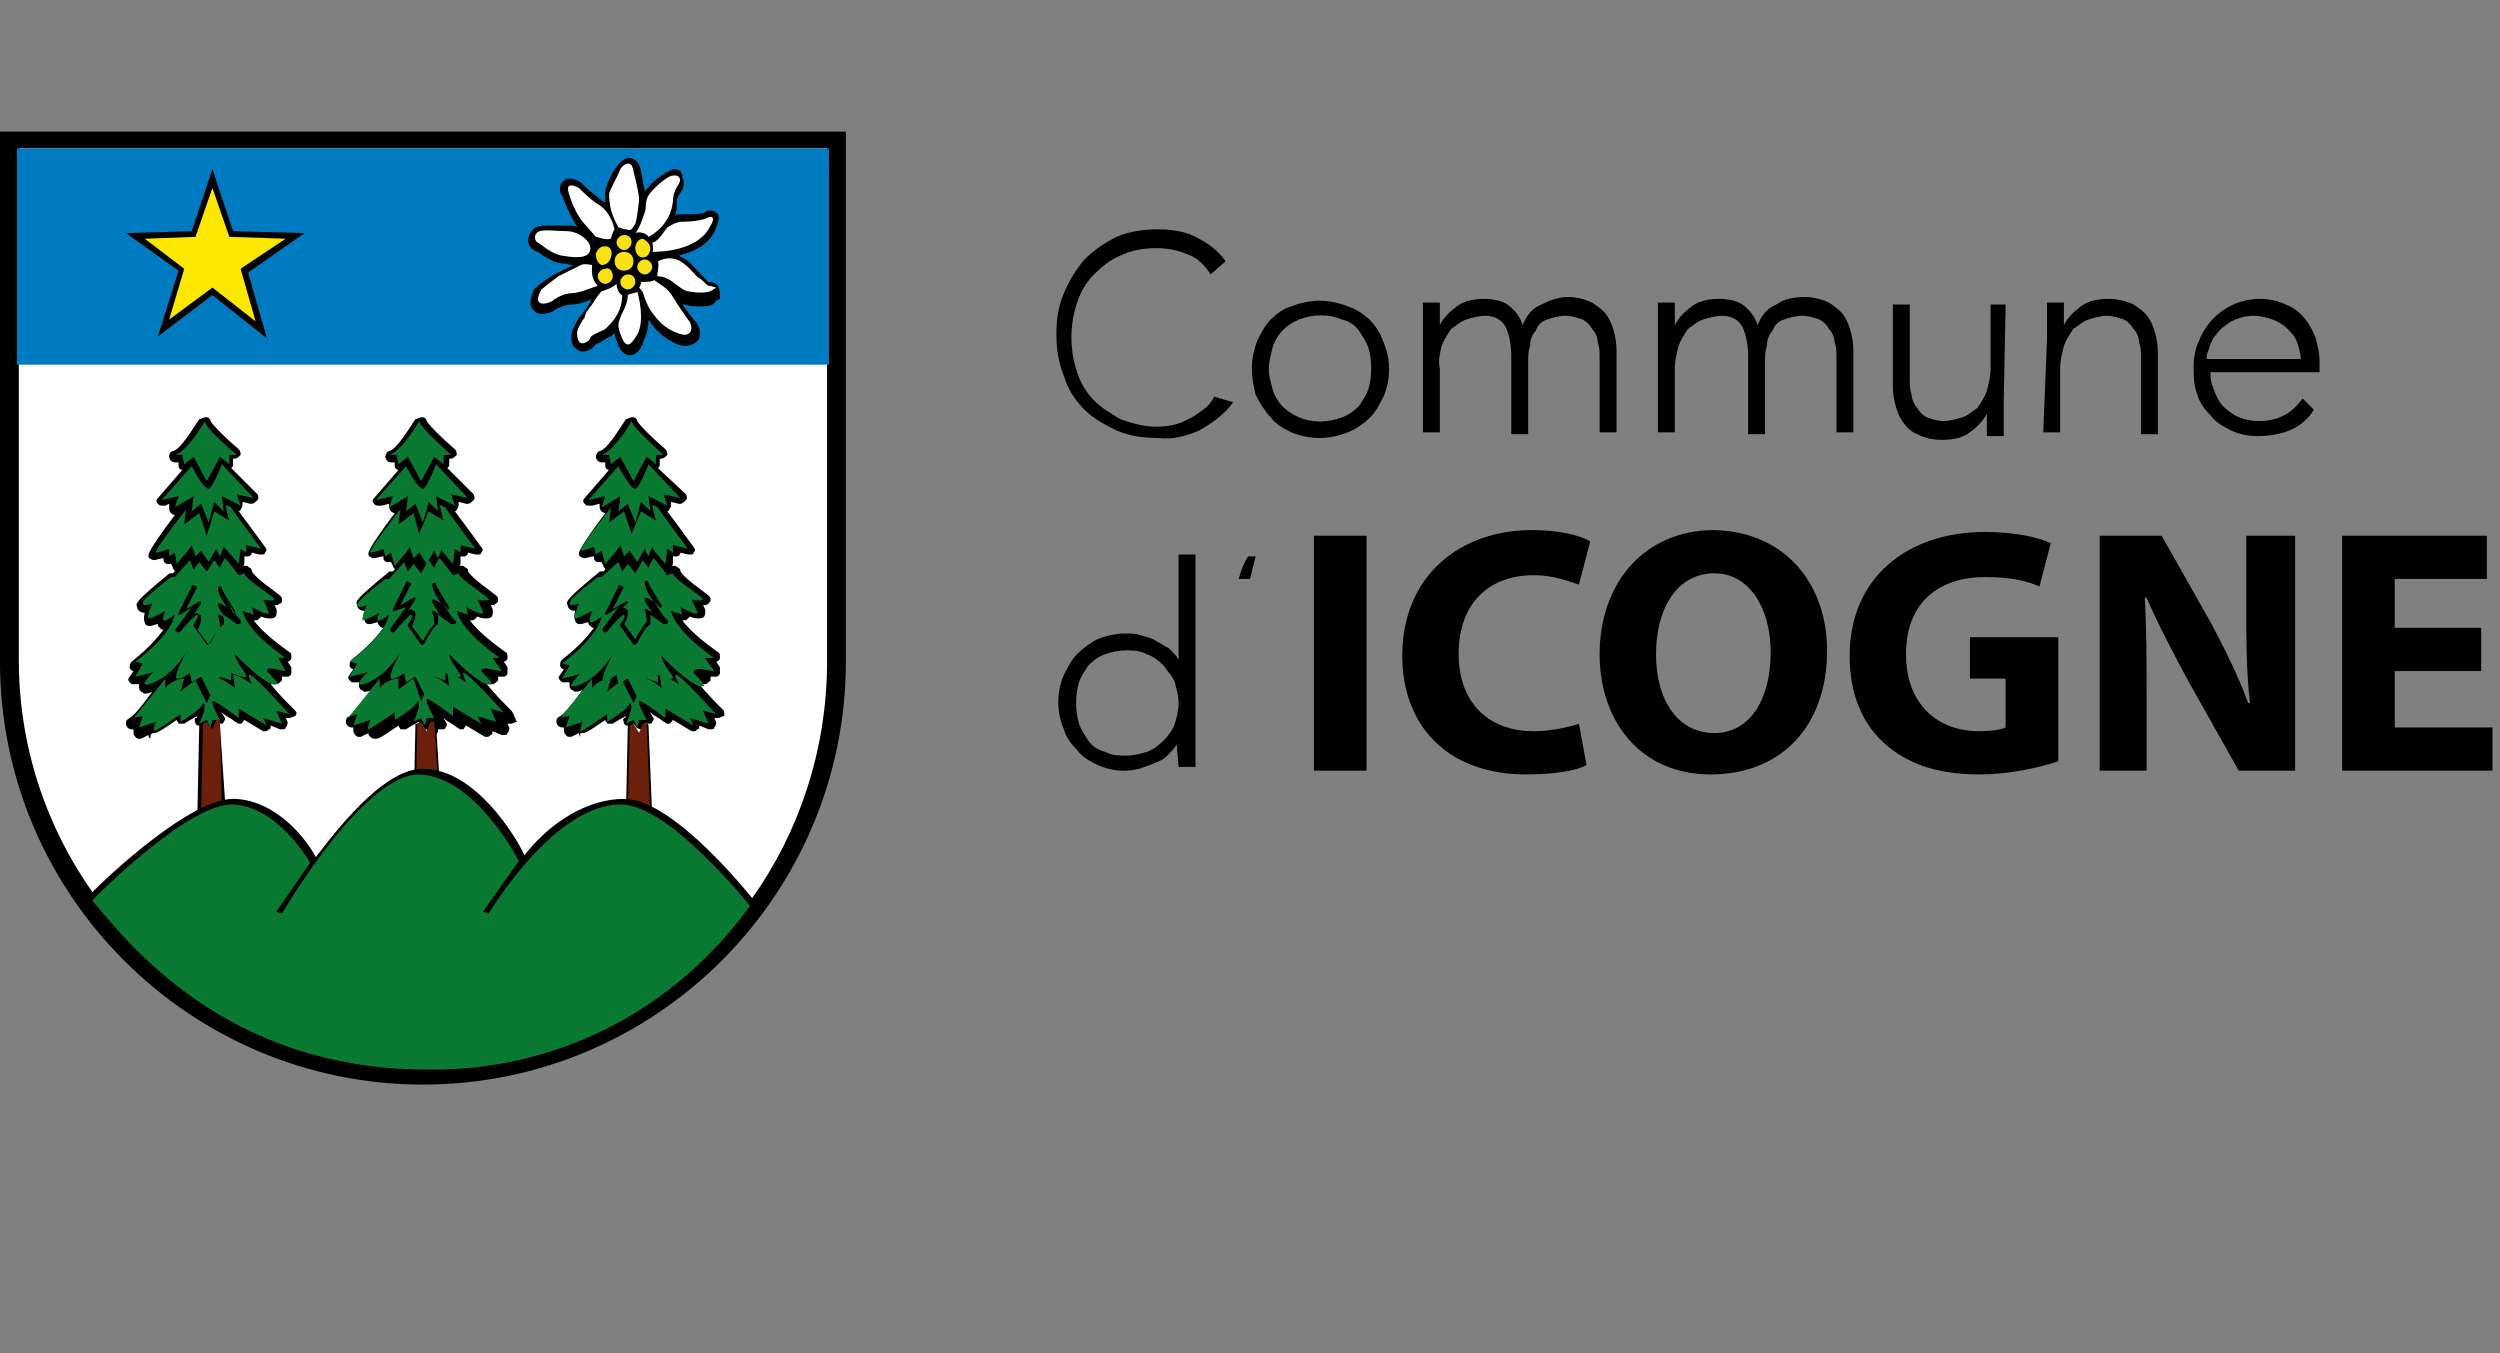
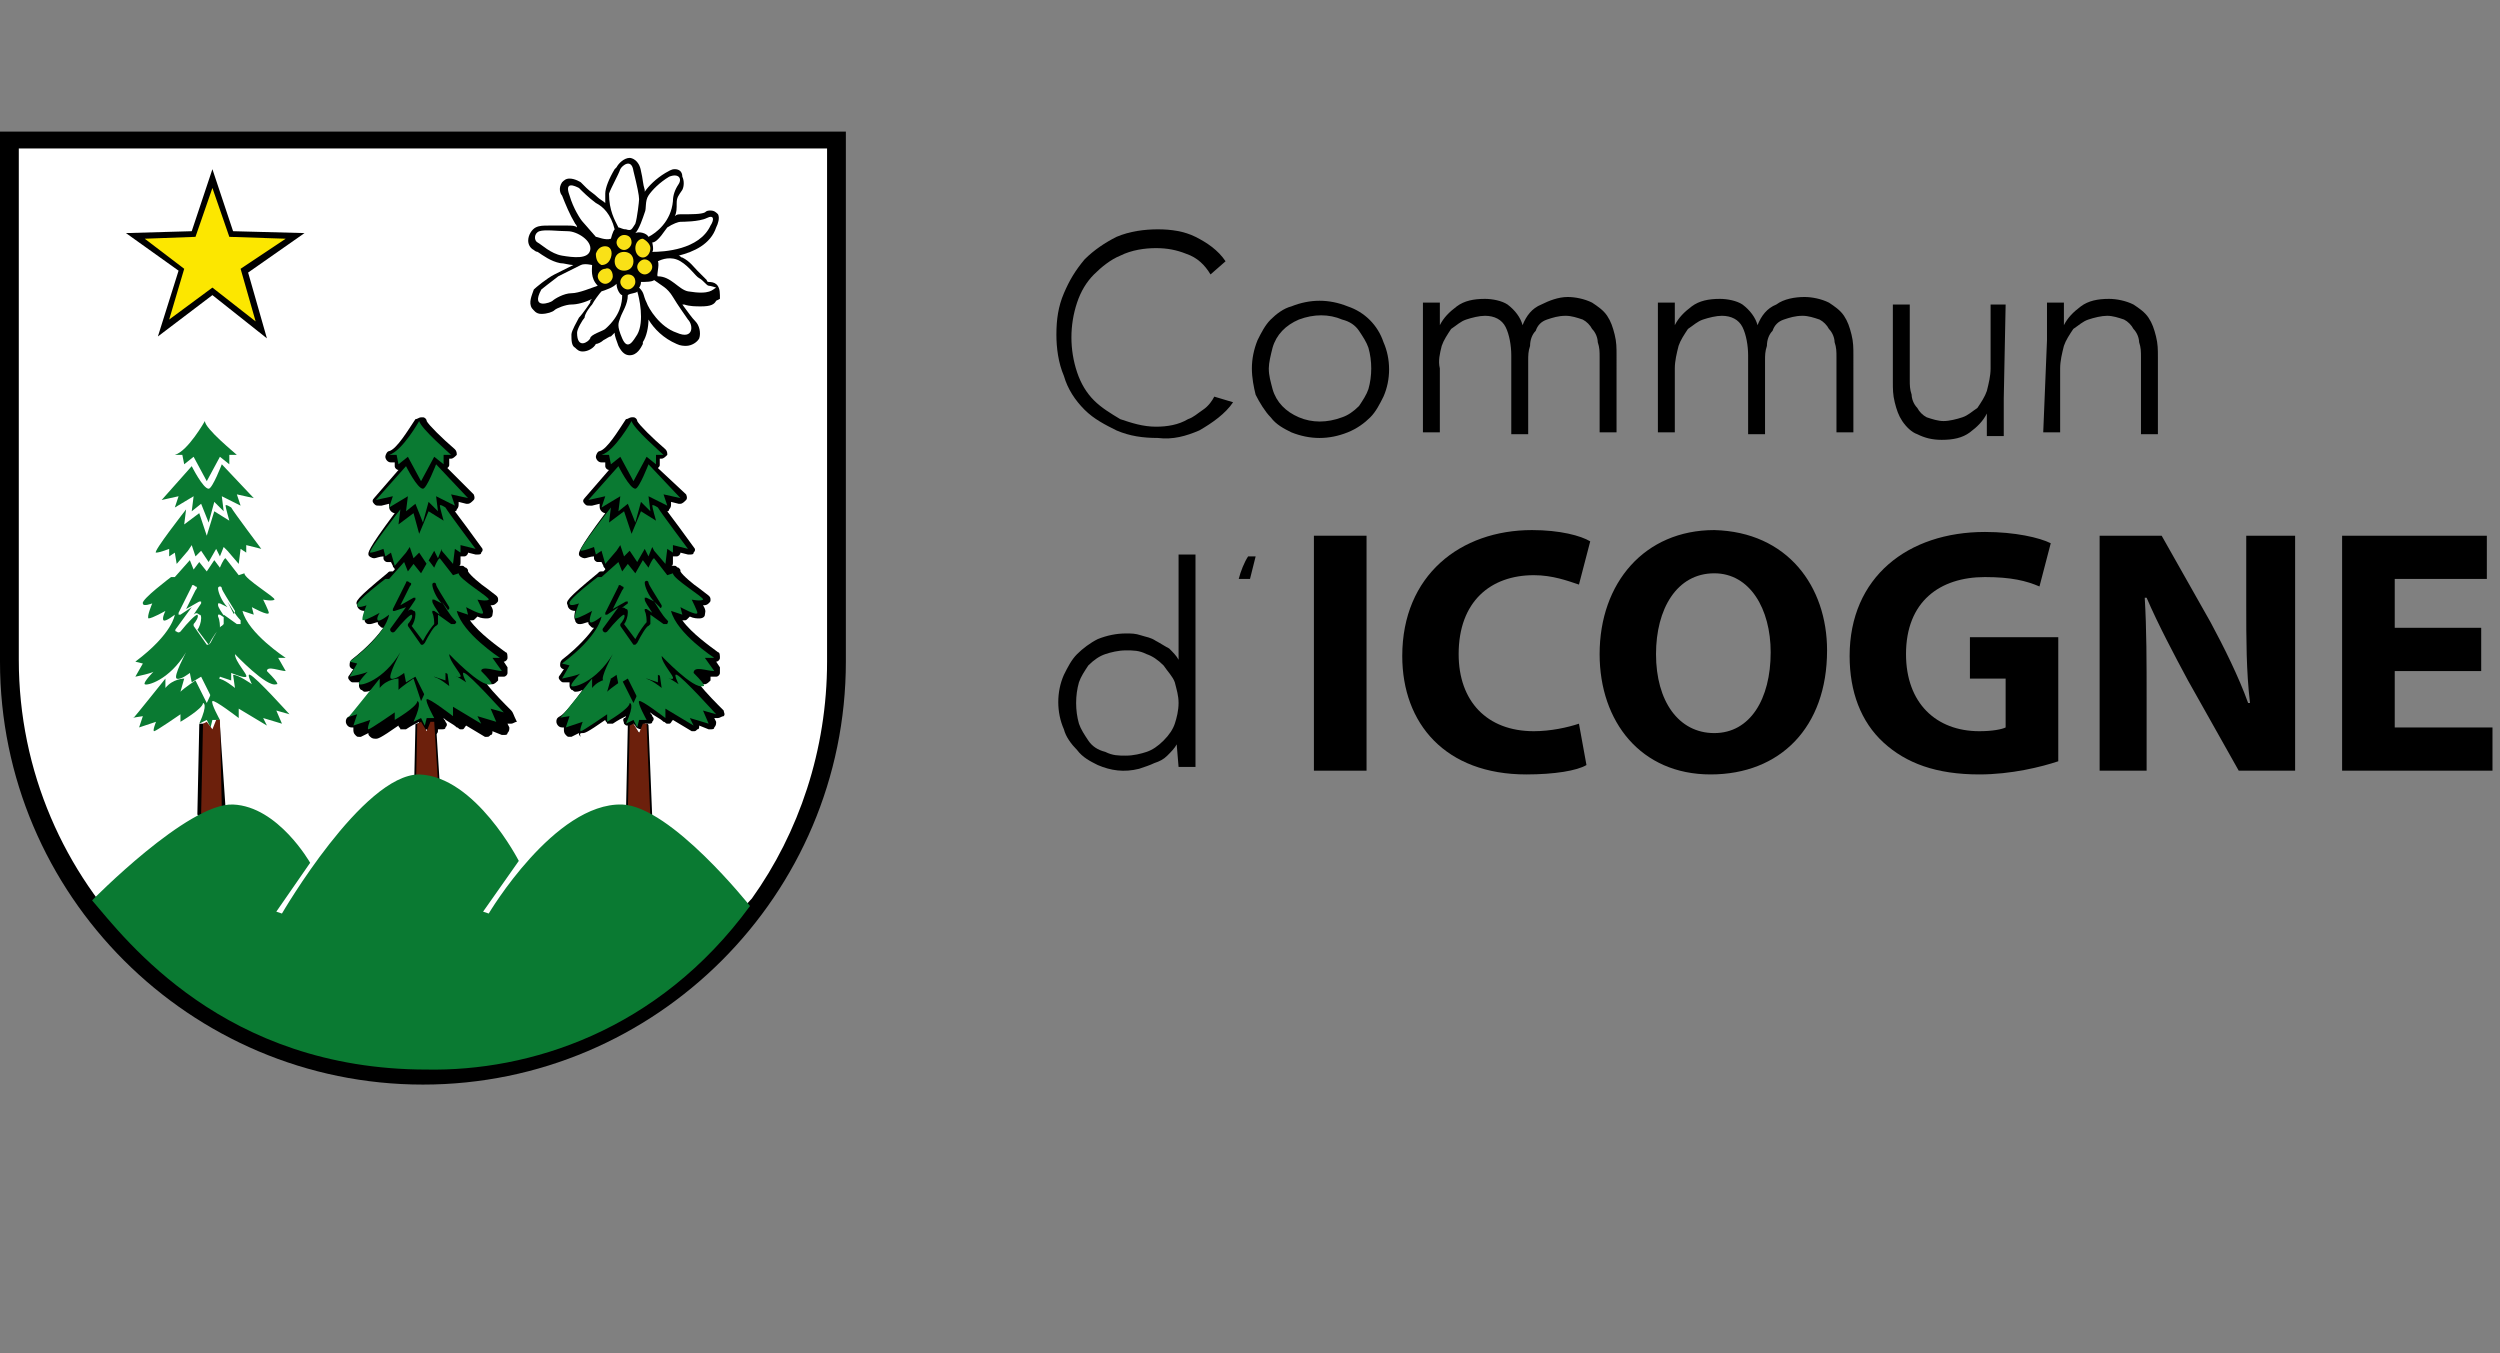
<svg xmlns="http://www.w3.org/2000/svg" xmlns:xlink="http://www.w3.org/1999/xlink" version="1.1" x="0px" y="0px" width="133px" height="72px" viewBox="0 0 133 72" style="enable-background:new 0 0 133 72;" xml:space="preserve">
  <rect x="0" y="0" width="133" height="72" fill="#808080" stroke="none" />
  <style type="text/css">
	.st0{clip-path:url(#SVGID_00000021095013725233996120000003702054828686619272_);}
	.st1{clip-path:url(#SVGID_00000021095013725233996120000003702054828686619272_);fill:#FFFFFF;}
	.st2{clip-path:url(#SVGID_00000021095013725233996120000003702054828686619272_);fill:#0A7A32;}
	.st3{clip-path:url(#SVGID_00000021095013725233996120000003702054828686619272_);fill:#6C200C;}
	.st4{clip-path:url(#SVGID_00000021095013725233996120000003702054828686619272_);fill:#007BC2;}
	.st5{clip-path:url(#SVGID_00000021095013725233996120000003702054828686619272_);fill:#FCE700;}
	.st6{clip-path:url(#SVGID_00000021095013725233996120000003702054828686619272_);fill:#F9E117;}
</style>
  <g id="Calque_5">
    <g>
      <g>
        <g>
          <path d="M65.6,21.4c-0.4,0.6-1.1,1.1-1.8,1.5c-0.7,0.3-1.4,0.5-2.2,0.4c-0.8,0-1.5-0.1-2.2-0.4c-0.6-0.3-1.2-0.6-1.7-1.1      s-0.9-1.1-1.1-1.8c-0.3-0.7-0.4-1.5-0.4-2.2c0-0.8,0.1-1.5,0.4-2.2c0.3-0.7,0.6-1.2,1.1-1.8c0.5-0.5,1.1-0.9,1.7-1.2      c0.7-0.3,1.5-0.4,2.2-0.4s1.4,0.1,2,0.4c0.6,0.3,1.2,0.7,1.6,1.3l-0.8,0.7c-0.3-0.5-0.7-0.9-1.3-1.1c-0.5-0.2-1-0.3-1.6-0.3      s-1.3,0.1-1.9,0.4c-0.5,0.2-1,0.6-1.4,1s-0.7,0.9-0.9,1.5c-0.4,1.2-0.4,2.5,0,3.7c0.2,0.6,0.5,1.1,0.9,1.5s0.9,0.7,1.4,1      c0.6,0.2,1.2,0.4,1.9,0.4c0.6,0,1.2-0.1,1.7-0.4c0.3-0.1,0.5-0.3,0.8-0.5s0.5-0.5,0.6-0.7L65.6,21.4z" />
        </g>
        <g>
          <path d="M66.6,19.6c0-0.5,0.1-1,0.3-1.5c0.2-0.4,0.4-0.8,0.7-1.1c0.3-0.3,0.7-0.6,1.1-0.7c0.5-0.2,1-0.3,1.5-0.3s1,0.1,1.5,0.3      c0.9,0.3,1.6,1,1.9,1.9c0.4,0.9,0.4,2,0,2.9c-0.2,0.4-0.4,0.8-0.7,1.1c-0.3,0.3-0.7,0.6-1.2,0.8c-0.5,0.2-1,0.3-1.5,0.3      s-1-0.1-1.5-0.3c-0.4-0.2-0.8-0.4-1.1-0.8c-0.3-0.3-0.6-0.8-0.8-1.2C66.7,20.6,66.6,20.1,66.6,19.6 M67.5,19.6      c0,0.4,0.1,0.7,0.2,1.1c0.2,0.7,0.7,1.2,1.4,1.5c0.7,0.3,1.5,0.3,2.3,0c0.3-0.1,0.6-0.3,0.9-0.6c0.2-0.3,0.4-0.6,0.5-0.9      c0.2-0.7,0.2-1.5,0-2.2c-0.1-0.3-0.3-0.6-0.5-0.9s-0.5-0.5-0.9-0.6c-0.7-0.3-1.5-0.3-2.3,0c-0.7,0.3-1.2,0.8-1.4,1.5      C67.6,18.9,67.5,19.3,67.5,19.6" />
        </g>
        <g>
          <path d="M75.7,18.1c0-0.1,0-0.3,0-0.5s0-0.4,0-0.6s0-0.4,0-0.5s0-0.3,0-0.4h0.9c0,0.3,0,0.5,0,0.7s0,0.3,0,0.5l0,0      c0.2-0.4,0.5-0.7,0.9-1s0.9-0.4,1.5-0.4c0.4,0,0.9,0.1,1.2,0.3c0.4,0.3,0.7,0.7,0.8,1.1c0.2-0.5,0.5-0.9,1-1.1      c0.4-0.2,0.9-0.4,1.4-0.4c0.4,0,0.9,0.1,1.3,0.3c0.3,0.2,0.6,0.4,0.8,0.7c0.2,0.3,0.3,0.6,0.4,1s0.1,0.7,0.1,1.1V23h-0.9v-4      c0-0.3,0-0.5-0.1-0.8c0-0.2-0.1-0.5-0.3-0.7c-0.1-0.2-0.3-0.4-0.5-0.5c-0.3-0.1-0.6-0.2-0.9-0.2c-0.4,0-0.7,0.1-1,0.2      s-0.5,0.3-0.6,0.6c-0.2,0.2-0.3,0.5-0.3,0.8c-0.1,0.3-0.1,0.5-0.1,0.8v3.9h-0.9v-4.2c0-0.5-0.1-1.1-0.3-1.5      c-0.2-0.4-0.6-0.6-1.1-0.6c-0.3,0-0.7,0.1-1,0.2s-0.5,0.3-0.8,0.5c-0.2,0.3-0.4,0.6-0.5,0.9c-0.1,0.4-0.2,0.8-0.1,1.2V23h-0.9      V18.1z" />
        </g>
        <g>
          <path d="M88.2,18.1c0-0.1,0-0.3,0-0.5s0-0.4,0-0.6s0-0.4,0-0.5s0-0.3,0-0.4h0.9c0,0.3,0,0.5,0,0.7s0,0.3,0,0.5l0,0      c0.2-0.4,0.5-0.7,0.9-1s0.9-0.4,1.5-0.4c0.4,0,0.9,0.1,1.2,0.3c0.4,0.3,0.7,0.7,0.8,1.1c0.2-0.5,0.5-0.9,1-1.1      c0.4-0.3,1-0.4,1.5-0.4c0.4,0,0.9,0.1,1.3,0.3c0.3,0.2,0.6,0.4,0.8,0.7c0.2,0.3,0.3,0.6,0.4,1s0.1,0.7,0.1,1.1V23h-0.9v-4      c0-0.3,0-0.5-0.1-0.8c0-0.2-0.1-0.5-0.3-0.7c-0.1-0.2-0.3-0.4-0.5-0.5c-0.3-0.1-0.6-0.2-0.9-0.2c-0.4,0-0.7,0.1-1,0.2      s-0.5,0.3-0.6,0.6c-0.2,0.2-0.3,0.5-0.3,0.8c-0.1,0.3-0.1,0.5-0.1,0.8v3.9H93v-4.2c0-0.5-0.1-1.1-0.3-1.5      c-0.2-0.4-0.6-0.6-1.1-0.6c-0.3,0-0.7,0.1-1,0.2s-0.5,0.3-0.8,0.5c-0.2,0.3-0.4,0.6-0.5,0.9c-0.1,0.4-0.2,0.8-0.2,1.2V23h-0.9      V18.1z" />
        </g>
        <g>
          <path d="M106.6,21.2c0,0.1,0,0.3,0,0.5s0,0.4,0,0.6s0,0.4,0,0.5s0,0.3,0,0.4h-0.9c0-0.3,0-0.5,0-0.7s0-0.3,0-0.5l0,0      c-0.2,0.4-0.5,0.7-0.9,1s-0.9,0.4-1.5,0.4c-0.5,0-0.9-0.1-1.3-0.3c-0.3-0.1-0.6-0.4-0.8-0.7c-0.2-0.3-0.3-0.6-0.4-1      s-0.1-0.7-0.1-1.1v-4.1h0.9v4c0,0.3,0,0.5,0.1,0.8c0,0.2,0.1,0.5,0.3,0.7c0.1,0.2,0.3,0.4,0.5,0.5c0.3,0.1,0.6,0.2,0.9,0.2      s0.7-0.1,1-0.2s0.5-0.3,0.8-0.5c0.2-0.3,0.4-0.6,0.5-0.9c0.1-0.4,0.2-0.8,0.2-1.2v-3.4h0.8L106.6,21.2L106.6,21.2z" />
        </g>
        <g>
          <path d="M108.9,18.1c0-0.1,0-0.3,0-0.5s0-0.4,0-0.6s0-0.4,0-0.5s0-0.3,0-0.4h0.9c0,0.3,0,0.5,0,0.7s0,0.3,0,0.5l0,0      c0.2-0.4,0.5-0.7,0.9-1s0.9-0.4,1.5-0.4c0.4,0,0.9,0.1,1.3,0.3c0.3,0.2,0.6,0.4,0.8,0.7c0.2,0.3,0.3,0.6,0.4,1s0.1,0.7,0.1,1.1      v4.1h-0.9V19c0-0.3,0-0.5-0.1-0.8c0-0.2-0.1-0.5-0.3-0.7c-0.1-0.2-0.3-0.4-0.5-0.5c-0.3-0.1-0.6-0.2-0.9-0.2s-0.7,0.1-1,0.2      s-0.5,0.3-0.8,0.5c-0.2,0.3-0.4,0.6-0.5,0.9c-0.1,0.4-0.2,0.8-0.2,1.2V23h-0.9L108.9,18.1z" />
        </g>
        <g>
-           <path d="M123.1,21.8c-0.3,0.5-0.8,0.9-1.3,1.1s-1.1,0.3-1.7,0.3c-0.5,0-1-0.1-1.4-0.3c-0.4-0.2-0.8-0.4-1.1-0.8      c-0.3-0.3-0.6-0.7-0.7-1.1c-0.2-0.5-0.2-1-0.2-1.5s0.1-1,0.3-1.4c0.5-1.3,1.8-2.2,3.2-2.2c0.5,0,1,0.1,1.4,0.3      c0.8,0.3,1.3,1,1.6,1.8c0.1,0.4,0.2,0.8,0.2,1.2v0.6h-5.8c0,0.2,0,0.5,0.1,0.7c0.1,0.3,0.2,0.6,0.4,0.9c0.2,0.3,0.5,0.5,0.8,0.7      c0.4,0.2,0.8,0.3,1.3,0.3s0.9-0.1,1.3-0.3c0.4-0.2,0.7-0.5,1-0.9L123.1,21.8z M122.4,19.1c0-0.3-0.1-0.6-0.2-0.9      s-0.3-0.5-0.5-0.7s-0.5-0.4-0.8-0.5s-0.6-0.2-1-0.2s-0.8,0.1-1.2,0.3c-0.3,0.2-0.6,0.4-0.8,0.7c-0.2,0.2-0.3,0.5-0.4,0.8      c-0.1,0.2-0.1,0.3-0.1,0.5L122.4,19.1z" />
-         </g>
+           </g>
        <g>
          <g>
            <path d="M62.6,39.6L62.6,39.6c-0.1,0.2-0.3,0.4-0.5,0.6c-0.2,0.2-0.4,0.3-0.7,0.4c-0.2,0.1-0.5,0.2-0.8,0.3       c-0.8,0.2-1.5,0.1-2.2-0.2c-0.4-0.2-0.8-0.4-1.1-0.8c-0.3-0.3-0.6-0.7-0.7-1.1c-0.4-0.9-0.4-2,0-2.9c0.2-0.4,0.4-0.8,0.7-1.1       s0.7-0.6,1.1-0.8c0.5-0.2,1-0.3,1.5-0.3c0.3,0,0.5,0,0.8,0.1s0.5,0.1,0.8,0.3c0.2,0.1,0.5,0.3,0.7,0.4c0.2,0.2,0.4,0.4,0.5,0.6       l0,0v-5.6h0.9v11.3h-0.9L62.6,39.6z M62.7,37.4c0-0.4-0.1-0.7-0.2-1.1c-0.1-0.3-0.4-0.6-0.6-0.9c-0.3-0.3-0.6-0.5-0.9-0.6       c-0.4-0.2-0.7-0.2-1.1-0.2c-0.4,0-0.8,0.1-1.1,0.2c-0.3,0.1-0.6,0.3-0.9,0.6c-0.2,0.3-0.4,0.6-0.5,0.9c-0.2,0.7-0.2,1.5,0,2.2       c0.1,0.3,0.3,0.6,0.5,0.9c0.2,0.3,0.5,0.5,0.9,0.6c0.4,0.2,0.7,0.2,1.1,0.2c0.4,0,0.8-0.1,1.1-0.2c0.3-0.1,0.6-0.3,0.9-0.6       c0.3-0.3,0.5-0.6,0.6-0.9S62.7,37.8,62.7,37.4" />
          </g>
          <g>
            <g>
              <path d="M65.9,30.8c0.1-0.4,0.3-0.9,0.5-1.2h0.4c-0.1,0.4-0.2,0.8-0.3,1.2H65.9z" />
            </g>
          </g>
        </g>
        <g>
          <g>
            <path d="M72.7,28.5V41h-2.8V28.5H72.7z" />
          </g>
          <g>
            <path d="M84.4,40.7c-0.5,0.3-1.7,0.5-3.2,0.5c-4.3,0-6.6-2.7-6.6-6.3c0-4.3,3.1-6.7,6.9-6.7c1.5,0,2.6,0.3,3.1,0.6L84,31.1       c-0.6-0.2-1.4-0.5-2.4-0.5c-2.3,0-4,1.4-4,4.2c0,2.5,1.5,4.1,4,4.1c0.9,0,1.8-0.2,2.4-0.4L84.4,40.7z" />
          </g>
          <g>
            <path d="M97.2,34.6c0,4.1-2.5,6.6-6.2,6.6s-5.9-2.8-5.9-6.4c0-3.8,2.4-6.6,6.1-6.6C95.1,28.3,97.2,31.2,97.2,34.6z M88.1,34.8       c0,2.5,1.2,4.2,3.1,4.2s3-1.8,3-4.3c0-2.3-1.1-4.2-3-4.2C89.2,30.5,88.1,32.4,88.1,34.8z" />
          </g>
          <g>
            <path d="M109.5,40.5c-0.9,0.3-2.5,0.7-4.2,0.7c-2.3,0-3.9-0.6-5.1-1.7c-1.2-1.1-1.8-2.7-1.8-4.6c0-4.2,3.1-6.6,7.2-6.6       c1.6,0,2.9,0.3,3.5,0.6l-0.6,2.3c-0.7-0.3-1.5-0.5-2.9-0.5c-2.4,0-4.2,1.3-4.2,4.1c0,2.6,1.6,4.1,3.9,4.1       c0.7,0,1.2-0.1,1.4-0.2v-2.6h-1.9v-2.2h4.7V40.5z" />
          </g>
          <g>
            <path d="M111.7,41V28.5h3.3l2.6,4.6c0.7,1.3,1.5,2.9,2,4.3h0.1c-0.2-1.7-0.2-3.4-0.2-5.2v-3.7h2.6V41h-3l-2.7-4.8       c-0.7-1.3-1.6-3-2.2-4.4h-0.1c0.1,1.7,0.1,3.4,0.1,5.5V41H111.7z" />
          </g>
          <g>
            <path d="M132,35.7h-4.6v3h5.2V41h-8V28.5h7.7v2.3h-4.9v2.6h4.6V35.7z" />
          </g>
        </g>
      </g>
    </g>
  </g>
  <g id="Calque_2">
    <g>
      <defs>
        <rect id="SVGID_1_" y="7" width="45" height="50.7" />
      </defs>
      <clipPath id="SVGID_00000132770746685587548470000012110587594836396946_">
        <use xlink:href="#SVGID_1_" style="overflow:visible;" />
      </clipPath>
      <path style="clip-path:url(#SVGID_00000132770746685587548470000012110587594836396946_);" d="M0,35.2c0,12.4,10.1,22.5,22.5,22.5    h0C34.9,57.7,45,47.6,45,35.2V7H0V35.2z" />
      <path style="clip-path:url(#SVGID_00000132770746685587548470000012110587594836396946_);fill:#FFFFFF;" d="M40,47.8    c2.5-3.5,4-7.9,4-12.6V7.9H1v0v27.2c0,11.9,9.7,21.5,21.5,21.5c6.7,0,12.8-3.1,16.7-8C39.5,48.4,39.8,48,40,47.8" />
-       <path style="clip-path:url(#SVGID_00000132770746685587548470000012110587594836396946_);" d="M15.7,37.8    c-0.4-0.4-0.9-0.9-1.3-1.4c0,0,0.1,0,0.1,0c0.1,0,0.1,0,0.2,0c0.1,0,0.2-0.1,0.3-0.2c0-0.1,0-0.2,0-0.2c0.1,0,0.1,0,0.2,0    c0,0,0.1,0,0.1,0c0.1,0,0.2-0.1,0.2-0.2c0-0.1,0-0.2,0-0.3l-0.2-0.3c0.1,0,0.2-0.1,0.2-0.2c0-0.1,0-0.3-0.1-0.3    c-0.4-0.3-1.4-1-1.9-1.7c0,0,0.1,0,0.1,0c0.1,0,0.1,0,0.2-0.1c0,0,0.1-0.1,0.1-0.1c0.2,0.1,0.4,0.1,0.5,0.1c0.2,0,0.3-0.1,0.3-0.2    c0-0.1,0.1-0.2-0.1-0.5c0.1,0,0.2,0,0.3-0.1C15,32.1,15,32,15,31.9c0-0.2-0.1-0.2-0.6-0.6c-0.3-0.2-0.9-0.7-1-0.9    c0-0.1,0-0.1-0.1-0.2c-0.1,0-0.1-0.1-0.2-0.1c0,0,0,0-0.1,0l-0.1,0c0,0,0,0,0,0c0.1,0,0.1-0.1,0.1-0.2l0-0.3c0,0,0.1,0,0.1,0    c0,0,0.1,0,0.1,0c0.1,0,0.2-0.1,0.2-0.2v0l0.4,0.1c0,0,0.1,0,0.1,0c0.1,0,0.2,0,0.2-0.1c0.1-0.1,0.1-0.2,0-0.3    c-0.5-0.7-1.1-1.5-1.4-1.9c0,0,0.1,0,0.1-0.1c0.1-0.1,0.1-0.2,0.1-0.3l0-0.1l0.4,0.1c0,0,0,0,0.1,0c0.1,0,0.2-0.1,0.3-0.2    c0.1-0.1,0-0.3,0-0.3l-1.4-1.4c0.1-0.1,0.1-0.1,0.1-0.2l0-0.3l0.1,0c0.1,0,0.2-0.1,0.3-0.2c0-0.1,0-0.2-0.1-0.3    c-0.7-0.6-1.4-1.3-1.5-1.5c0-0.1-0.1-0.2-0.2-0.2c0,0,0,0-0.1,0c-0.1,0-0.2,0.1-0.3,0.1c-0.4,0.6-1,1.6-1.4,1.7    C9.1,24,9,24.1,9,24.3c0,0.1,0.1,0.3,0.3,0.3h0.2l0,0.2c0,0.1,0.1,0.2,0.2,0.2l-1.3,1.5c-0.1,0.1-0.1,0.2,0,0.3    c0.1,0.1,0.1,0.1,0.3,0.1c0,0,0,0,0.1,0L9,26.8L9,27c0,0.1,0,0.2,0.1,0.3c0,0,0.1,0.1,0.2,0.1c-1.5,2-1.4,2.1-1.4,2.2    c0,0.1,0.2,0.2,0.3,0.2c0.1,0,0.3-0.1,0.5-0.1l0,0.1c0,0.1,0.1,0.2,0.2,0.2c0,0,0,0,0.1,0c0,0,0.1,0,0.1,0l0.1,0.2    c0,0.1,0.1,0.1,0.1,0.2l-0.1,0.1H9.1c-0.1,0-0.1,0-0.2,0.1c-1.7,1.4-1.7,1.5-1.6,1.7c0,0.1,0.1,0.3,0.4,0.3c-0.1,0.4,0,0.5,0,0.5    c0,0.1,0.1,0.2,0.2,0.2c0,0,0.1,0,0.1,0c0.1,0,0.3-0.1,0.4-0.1c0,0.1,0,0.1,0.1,0.2c0.1,0.1,0.1,0.1,0.2,0.1    c-0.3,0.4-0.8,1-1.7,1.7c-0.1,0.1-0.1,0.2-0.1,0.3c0,0.1,0.1,0.2,0.2,0.2l-0.2,0.3c-0.1,0.1-0.1,0.2,0,0.3    c0.1,0.1,0.1,0.1,0.2,0.1c0,0,0,0,0.1,0c0.1,0,0.1,0,0.2,0c0,0.1,0,0.1,0,0.2c0,0.1,0.1,0.2,0.1,0.2c0.1,0,0.1,0.1,0.2,0.1    c0.1,0,0.2,0,0.4-0.1c-0.5,0.7-1,1.3-1.2,1.4c-0.2,0.1-0.2,0.2-0.2,0.3c0,0.1,0.1,0.3,0.3,0.3c0,0,0.1,0,0.1,0c0,0,0,0,0,0l0,0.1    c0,0.1,0,0.2,0.1,0.3c0.1,0.1,0.1,0.1,0.2,0.1c0,0,0.1,0,0.1,0l0.4-0.2c0,0.1,0,0.1,0.1,0.2C8,39,8.1,39,8.2,39    c0.1,0,0.2,0,1.2-0.7c0,0.1,0.1,0.1,0.1,0.2c0,0,0.1,0,0.1,0c0.1,0,0.1,0,0.2,0c0.3-0.2,0.5-0.3,0.7-0.4c0,0,0,0.1-0.1,0.1    c-0.1,0.1,0,0.2,0,0.3c0.1,0.1,0.1,0.1,0.2,0.1c0,0,0.1,0,0.1,0l0.2-0.1l0.1,0.1c0,0.1,0.2,0.2,0.3,0.2c0,0,0,0,0,0    c0.1,0,0.2-0.1,0.2-0.2l0-0.1l0.2,0c0,0,0,0,0,0c0.1,0,0.2,0,0.2-0.1c0.1-0.1,0.1-0.2,0-0.3c0-0.1-0.1-0.1-0.1-0.2    c0.2,0.2,0.5,0.3,0.7,0.5c0.1,0,0.1,0.1,0.2,0.1c0,0,0.1,0,0.1,0c0.1,0,0.1-0.1,0.2-0.2l1,0.6c0,0,0.1,0,0.1,0    c0.1,0,0.1,0,0.2-0.1c0.1,0,0.1-0.1,0.1-0.2l0.5,0.2c0,0,0.1,0,0.1,0c0.1,0,0.2,0,0.2-0.1c0.1-0.1,0.1-0.2,0.1-0.3l-0.1-0.2l0.1,0    c0,0,0.1,0,0.1,0c0.1,0,0.2-0.1,0.3-0.1C15.8,38,15.8,37.9,15.7,37.8" />
      <path style="clip-path:url(#SVGID_00000132770746685587548470000012110587594836396946_);fill:#0A7A32;" d="M10.9,22.4    c0,0-0.9,1.6-1.6,1.8h0.4l0.1,0.5l0.5-0.4l0.7,1.3l0.7-1.3l0.5,0.4l0-0.5l0.4,0C12.5,24.1,10.9,22.8,10.9,22.4" />
      <path style="clip-path:url(#SVGID_00000132770746685587548470000012110587594836396946_);fill:#0A7A32;" d="M10.2,24.8l-1.6,1.8    l0.9-0.2L9.3,27l1-0.6l-0.1,0.8l0.5-0.4l0.4,1l0.3-1.1l0.5,0.5l-0.1-0.8l1,0.5l-0.2-0.6l0.9,0.2l-1.7-1.8c0,0-0.5,1.3-0.7,1.3    C10.8,26,10.2,24.8,10.2,24.8" />
      <path style="clip-path:url(#SVGID_00000132770746685587548470000012110587594836396946_);fill:#0A7A32;" d="M12.1,29.3l0.6,0.7    l0.1-0.8l0.3,0.2l0-0.4l0.8,0.2c0,0-1.5-2-1.6-2.2c0,0-0.3-0.2-0.3-0.1c0,0.1,0.2,0.8,0.2,0.8l-0.8-0.5L11,28.5l-0.4-1.2l-0.8,0.6    l0.1-0.8c0,0-1.8,2.3-1.6,2.3c0.2,0,0.7-0.2,0.7-0.2L9,29.6l0.3-0.2L9.4,30l0.6-0.7l0.2-0.3l0.2,0.6l0.3-0.3l0.4,0.6l0.4-0.7    l0.2,0.4l0.2-0.5L12.1,29.3z" />
      <path style="clip-path:url(#SVGID_00000132770746685587548470000012110587594836396946_);fill:#0A7A32;" d="M15.2,35.7L14.8,35    h0.4c0,0-2-1.3-2.3-2.5l0.6,0.2l-0.1-0.4c0,0,0.9,0.5,0.9,0.3c0-0.1-0.3-0.7-0.3-0.7s0.5,0.1,0.6,0c0.1-0.1-1.6-1.1-1.6-1.4    l-0.3,0.1c0,0-0.7-0.9-0.7-0.9c-0.1,0-0.3,0.5-0.3,0.5l-0.3-0.4L11,30.4l-0.4-0.5l-0.3,0.4l-0.2-0.5l-0.8,0.9H9.1    c0,0-1.6,1.2-1.5,1.4c0,0.2,0.5,0,0.5,0s-0.3,0.7-0.2,0.8c0.2,0,0.9-0.4,0.9-0.4S8.6,32.9,8.7,33c0.1,0.1,0.6-0.3,0.6-0.3    s-0.1,1-2.1,2.5l0.4,0.1l-0.4,0.7c0,0,1-0.2,1-0.3c0,0-0.6,0.6-0.5,0.7c0.1,0.1,1.3-0.2,2.2-1.7c0,0-0.7,1.3-0.5,1.4    c0.2,0.1,0.7-0.3,0.7-0.3l0.1,0.5l0.5-0.3l0.6,1.2l0.4-1.2l0.6,0.2l0-0.4c0,0,0.7,0.3,0.8,0.2c0.1-0.1-0.6-0.8-0.6-1.2    c0,0,1.7,1.8,2.2,1.6c0,0,0.3,0.1-0.5-0.7C14.2,35.4,14.9,35.7,15.2,35.7 M12.8,33.2c0,0-0.1,0-0.2,0l-0.7-0.5c0,0.2,0,0.4,0,0.5    c0,0-0.1,0.1-0.1,0.1c-0.1,0-0.4,0.5-0.6,0.9c0,0-0.1,0.1-0.1,0.1c0,0,0,0,0,0c0,0-0.1,0-0.1,0l-0.7-1c0,0,0-0.1,0-0.1    c0.1-0.1,0.3-0.4,0.2-0.5c0,0,0,0,0,0c-0.1,0-0.5,0.4-0.9,0.9c0,0-0.1,0.1-0.2,0c-0.1,0-0.1-0.1,0-0.2l0.8-1.1l-0.6,0.4    c0,0-0.1,0-0.1,0c0,0,0-0.1,0-0.1l0.7-1.4c0-0.1,0.1-0.1,0.2,0c0.1,0,0.1,0.1,0,0.2l-0.5,1l0.7-0.4c0,0,0.1,0,0.1,0    c0,0,0,0.1,0,0.1l-0.4,0.6c0.1-0.1,0.2-0.1,0.3,0c0.1,0,0.1,0.1,0.1,0.2c0,0.2-0.1,0.5-0.2,0.6l0.6,0.8c0.2-0.4,0.5-0.8,0.6-0.9    c0-0.1,0-0.4-0.1-0.6c0,0,0-0.1,0-0.1c0,0,0.1,0,0.1,0l0.3,0.2c-0.2-0.3-0.4-0.6-0.4-0.7c0,0,0-0.1,0-0.1c0,0,0.1,0,0.1,0l0.4,0.2    c-0.3-0.3-0.5-0.8-0.5-1c0-0.1,0.1-0.1,0.1-0.1c0.1,0,0.1,0.1,0.1,0.1c0,0.1,0.4,0.7,0.7,1.2c0,0,0,0.1,0,0.1c0,0-0.1,0.1-0.1,0    L12.1,32c0.2,0.3,0.4,0.7,0.7,1C12.8,33.1,12.8,33.1,12.8,33.2" />
      <path style="clip-path:url(#SVGID_00000132770746685587548470000012110587594836396946_);fill:#0A7A32;" d="M9.8,36.1    c0,0-0.6,0-1,0.5l0-0.5c0,0-1.6,2-1.7,2.1c-0.2,0,0.5-0.1,0.5-0.1l-0.2,0.6l0.9-0.3c0,0-0.2,0.5-0.1,0.5c0.1,0,1.4-0.9,1.4-0.9    l0,0.4c0,0,1.2-0.7,1.2-1c0,0,0.3,0-0.2,1.1l0.4-0.2l0.2,0.4l0.1-0.4l0.4,0c0,0-0.5-0.9-0.4-1c0.1-0.1,1.4,0.9,1.4,0.9l0-0.5    l1.5,0.9l-0.2-0.4l1,0.3l-0.3-0.7l0.7,0.2c0,0-1.8-2-2.1-2.1c-0.2-0.1,0.1,0.5,0.1,0.5s-0.7-0.5-1-0.5l0.1,0.7    c0,0-0.6-0.5-0.9-0.5l-0.6,1.3l-0.6-1.2c0,0-0.6,0.4-0.8,0.6L9.8,36.1z" />
      <path style="clip-path:url(#SVGID_00000132770746685587548470000012110587594836396946_);" d="M10.7,43.5    C10.7,43.5,10.7,43.5,10.7,43.5c-0.1-0.1-0.2-0.1-0.2-0.2l0.1-4.7c0-0.1,0-0.1,0.1-0.1c0,0,0,0,0.1,0c0,0,0.1,0,0.1,0.1l0.3,0.4    l0.3-0.4c0,0,0.1-0.1,0.1-0.1c0,0,0,0,0,0c0.1,0,0.1,0.1,0.1,0.1L12,43c0,0.1,0,0.1-0.1,0.1c0,0-0.1,0-0.1,0c0,0,0,0-0.1,0    c0,0,0,0,0,0C11.6,43.2,11.1,43.4,10.7,43.5C10.8,43.5,10.7,43.5,10.7,43.5" />
      <path style="clip-path:url(#SVGID_00000132770746685587548470000012110587594836396946_);fill:#6C200C;" d="M11,38.4l-0.2,0.1    l-0.1,4.8c0,0,0.9-0.3,1.1-0.3l-0.1-4.7l-0.2,0l-0.2,0.5L11,38.4z" />
      <path style="clip-path:url(#SVGID_00000132770746685587548470000012110587594836396946_);" d="M27.2,37.8    c-0.4-0.4-0.9-0.9-1.3-1.4c0,0,0.1,0,0.1,0c0.1,0,0.1,0,0.2,0c0.1,0,0.2-0.1,0.3-0.2c0-0.1,0-0.2,0-0.2c0.1,0,0.1,0,0.2,0    c0,0,0.1,0,0.1,0c0.1,0,0.2-0.1,0.2-0.2c0-0.1,0-0.2,0-0.3l-0.2-0.3c0.1,0,0.2-0.1,0.2-0.2c0-0.1,0-0.3-0.1-0.3    c-0.4-0.3-1.4-1-1.9-1.7c0,0,0.1,0,0.1,0c0.1,0,0.1,0,0.2-0.1c0,0,0.1-0.1,0.1-0.1c0.2,0.1,0.4,0.1,0.5,0.1c0.2,0,0.3-0.1,0.3-0.2    c0-0.1,0.1-0.2-0.1-0.5c0.1,0,0.2,0,0.3-0.1c0.1-0.1,0.1-0.1,0.1-0.2c0-0.2-0.1-0.2-0.6-0.6c-0.3-0.2-0.9-0.7-1-0.9    c0-0.1,0-0.1-0.1-0.2c-0.1,0-0.1-0.1-0.2-0.1c0,0,0,0-0.1,0l-0.1,0c0,0,0,0,0,0c0.1,0,0.1-0.1,0.1-0.2l0-0.3c0,0,0.1,0,0.1,0    c0,0,0.1,0,0.1,0c0.1,0,0.2-0.1,0.2-0.2v0l0.4,0.1c0,0,0.1,0,0.1,0c0.1,0,0.2,0,0.2-0.1c0.1-0.1,0.1-0.2,0-0.3    c-0.5-0.7-1.1-1.5-1.4-1.9c0,0,0.1,0,0.1-0.1c0.1-0.1,0.1-0.2,0.1-0.3l0-0.1l0.4,0.1c0,0,0,0,0.1,0c0.1,0,0.2-0.1,0.3-0.2    c0.1-0.1,0-0.3,0-0.3l-1.4-1.4c0.1-0.1,0.1-0.1,0.1-0.2l0-0.3l0.1,0c0.1,0,0.2-0.1,0.3-0.2c0-0.1,0-0.2-0.1-0.3    c-0.7-0.6-1.4-1.3-1.5-1.5c0-0.1-0.1-0.2-0.2-0.2c0,0,0,0-0.1,0c-0.1,0-0.2,0.1-0.3,0.1c-0.4,0.6-1,1.6-1.4,1.7    c-0.1,0-0.2,0.2-0.2,0.3c0,0.1,0.1,0.3,0.3,0.3h0.2l0,0.2c0,0.1,0.1,0.2,0.2,0.2l-1.3,1.5c-0.1,0.1-0.1,0.2,0,0.3    c0.1,0.1,0.1,0.1,0.3,0.1c0,0,0,0,0.1,0l0.4-0.1l0,0.1c0,0.1,0,0.2,0.1,0.3c0,0,0.1,0.1,0.2,0.1c-1.5,2-1.4,2.1-1.4,2.2    c0,0.1,0.2,0.2,0.3,0.2c0.1,0,0.3-0.1,0.5-0.1l0,0.1c0,0.1,0.1,0.2,0.2,0.2c0,0,0,0,0.1,0c0,0,0.1,0,0.1,0l0.1,0.2    c0,0.1,0.1,0.1,0.1,0.2l-0.1,0.1h-0.1c-0.1,0-0.1,0-0.2,0.1c-1.7,1.4-1.7,1.5-1.6,1.7c0,0.1,0.1,0.3,0.4,0.3c-0.1,0.4,0,0.5,0,0.5    c0,0.1,0.1,0.2,0.2,0.2c0,0,0.1,0,0.1,0c0.1,0,0.3-0.1,0.4-0.1c0,0.1,0,0.1,0.1,0.2c0.1,0.1,0.1,0.1,0.2,0.1    c-0.3,0.4-0.8,1-1.7,1.7c-0.1,0.1-0.1,0.2-0.1,0.3c0,0.1,0.1,0.2,0.2,0.2l-0.2,0.3c-0.1,0.1-0.1,0.2,0,0.3    c0.1,0.1,0.1,0.1,0.2,0.1c0,0,0,0,0.1,0c0.1,0,0.1,0,0.2,0c0,0.1,0,0.1,0,0.2c0,0.1,0.1,0.2,0.1,0.2c0.1,0,0.1,0.1,0.2,0.1    c0.1,0,0.2,0,0.4-0.1c-0.5,0.7-1,1.3-1.2,1.4c-0.2,0.1-0.2,0.2-0.2,0.3c0,0.1,0.1,0.3,0.3,0.3c0,0,0.1,0,0.1,0c0,0,0,0,0,0l0,0.1    c0,0.1,0,0.2,0.1,0.3c0.1,0.1,0.1,0.1,0.2,0.1c0,0,0.1,0,0.1,0l0.4-0.2c0,0.1,0,0.1,0.1,0.2c0.1,0.1,0.2,0.1,0.3,0.1    c0.1,0,0.2,0,1.2-0.7c0,0.1,0.1,0.1,0.1,0.2c0,0,0.1,0,0.1,0c0.1,0,0.1,0,0.2,0c0.3-0.2,0.5-0.3,0.7-0.4c0,0,0,0.1-0.1,0.1    c-0.1,0.1,0,0.2,0,0.3c0.1,0.1,0.1,0.1,0.2,0.1c0,0,0.1,0,0.1,0l0.2-0.1l0.1,0.1c0,0.1,0.2,0.2,0.3,0.2c0,0,0,0,0,0    c0.1,0,0.2-0.1,0.2-0.2l0-0.1l0.2,0c0,0,0,0,0,0c0.1,0,0.2,0,0.2-0.1c0.1-0.1,0.1-0.2,0-0.3c0-0.1-0.1-0.1-0.1-0.2    c0.2,0.2,0.5,0.3,0.7,0.5c0.1,0,0.1,0.1,0.2,0.1c0,0,0.1,0,0.1,0c0.1,0,0.1-0.1,0.2-0.2l1,0.6c0,0,0.1,0,0.1,0    c0.1,0,0.1,0,0.2-0.1c0.1,0,0.1-0.1,0.1-0.2l0.5,0.2c0,0,0.1,0,0.1,0c0.1,0,0.2,0,0.2-0.1c0.1-0.1,0.1-0.2,0.1-0.3l-0.1-0.2l0.1,0    c0,0,0.1,0,0.1,0c0.1,0,0.2-0.1,0.3-0.1C27.3,38,27.3,37.9,27.2,37.8" />
      <path style="clip-path:url(#SVGID_00000132770746685587548470000012110587594836396946_);fill:#0A7A32;" d="M22.3,22.4    c0,0-0.9,1.6-1.6,1.8h0.4l0.1,0.5l0.5-0.4l0.7,1.3l0.7-1.3l0.5,0.4l0-0.5l0.4,0C23.9,24.1,22.4,22.8,22.3,22.4" />
      <path style="clip-path:url(#SVGID_00000132770746685587548470000012110587594836396946_);fill:#0A7A32;" d="M21.6,24.8L20,26.6    l0.9-0.2L20.7,27l1-0.6l-0.1,0.8l0.5-0.4l0.4,1l0.3-1.1l0.5,0.5l-0.1-0.8l1,0.5l-0.2-0.6l0.9,0.2l-1.7-1.8c0,0-0.5,1.3-0.7,1.3    C22.2,26,21.6,24.8,21.6,24.8" />
      <path style="clip-path:url(#SVGID_00000132770746685587548470000012110587594836396946_);fill:#0A7A32;" d="M23.5,29.3l0.6,0.7    l0.1-0.8l0.3,0.2l0-0.4l0.8,0.2c0,0-1.5-2-1.6-2.2c0,0-0.3-0.2-0.3-0.1c0,0.1,0.2,0.8,0.2,0.8l-0.8-0.5l-0.5,1.2L22,27.3l-0.8,0.6    l0.1-0.8c0,0-1.8,2.3-1.6,2.3c0.2,0,0.7-0.2,0.7-0.2l0.1,0.4l0.3-0.2l0.2,0.7l0.6-0.7l0.2-0.3l0.2,0.6l0.3-0.3l0.4,0.6l0.4-0.7    l0.2,0.4l0.2-0.5L23.5,29.3z" />
      <path style="clip-path:url(#SVGID_00000132770746685587548470000012110587594836396946_);fill:#0A7A32;" d="M26.7,35.7L26.2,35    h0.4c0,0-2-1.3-2.3-2.5l0.6,0.2l-0.1-0.4c0,0,0.9,0.5,0.9,0.3c0-0.1-0.3-0.7-0.3-0.7s0.5,0.1,0.6,0c0.1-0.1-1.6-1.1-1.6-1.4    l-0.3,0.1c0,0-0.7-0.9-0.7-0.9c-0.1,0-0.3,0.5-0.3,0.5l-0.3-0.4l-0.4,0.7l-0.4-0.5l-0.3,0.4l-0.2-0.5l-0.8,0.9h-0.2    c0,0-1.6,1.2-1.5,1.4c0,0.2,0.5,0,0.5,0s-0.3,0.7-0.2,0.8c0.2,0,0.9-0.4,0.9-0.4S20,32.9,20.1,33c0.1,0.1,0.6-0.3,0.6-0.3    s-0.1,1-2.1,2.5l0.4,0.1l-0.4,0.7c0,0,1-0.2,1-0.3c0,0-0.6,0.6-0.5,0.7c0.1,0.1,1.3-0.2,2.2-1.7c0,0-0.7,1.3-0.5,1.4    c0.2,0.1,0.7-0.3,0.7-0.3l0.1,0.5l0.5-0.3l0.6,1.2l0.4-1.2l0.6,0.2l0-0.4c0,0,0.7,0.3,0.8,0.2c0.1-0.1-0.6-0.8-0.6-1.2    c0,0,1.7,1.8,2.2,1.6c0,0,0.3,0.1-0.5-0.7C25.6,35.4,26.4,35.7,26.7,35.7 M24.2,33.2c0,0-0.1,0-0.2,0l-0.7-0.5c0,0.2,0,0.4,0,0.5    c0,0-0.1,0.1-0.1,0.1c-0.1,0-0.4,0.5-0.6,0.9c0,0-0.1,0.1-0.1,0.1c0,0,0,0,0,0c0,0-0.1,0-0.1,0l-0.7-1c0,0,0-0.1,0-0.1    c0.1-0.1,0.3-0.4,0.2-0.5c0,0,0,0,0,0c-0.1,0-0.5,0.4-0.9,0.9c0,0-0.1,0.1-0.2,0c0,0-0.1-0.1,0-0.2l0.8-1.1L21,32.5    c0,0-0.1,0-0.1,0c0,0,0-0.1,0-0.1l0.7-1.4c0-0.1,0.1-0.1,0.2,0c0.1,0,0.1,0.1,0,0.2l-0.5,1l0.7-0.4c0,0,0.1,0,0.1,0    c0,0,0,0.1,0,0.1l-0.4,0.6c0.1-0.1,0.2-0.1,0.3,0c0.1,0,0.1,0.1,0.1,0.2c0,0.2-0.1,0.5-0.2,0.6l0.6,0.8c0.2-0.4,0.5-0.8,0.6-0.9    c0-0.1,0-0.4-0.1-0.6c0,0,0-0.1,0-0.1c0,0,0.1,0,0.1,0l0.3,0.2c-0.2-0.3-0.4-0.6-0.4-0.7c0,0,0-0.1,0-0.1c0,0,0.1,0,0.1,0l0.4,0.2    c-0.3-0.3-0.5-0.8-0.5-1c0-0.1,0.1-0.1,0.1-0.1c0.1,0,0.1,0.1,0.1,0.1c0,0.1,0.4,0.7,0.7,1.2c0,0,0,0.1,0,0.1c0,0-0.1,0.1-0.1,0    L23.5,32c0.2,0.3,0.4,0.7,0.7,1C24.3,33.1,24.3,33.1,24.2,33.2" />
      <path style="clip-path:url(#SVGID_00000132770746685587548470000012110587594836396946_);fill:#0A7A32;" d="M21.2,36.1    c0,0-0.6,0-1,0.5l0-0.5c0,0-1.6,2-1.7,2.1C18.3,38.2,19,38,19,38l-0.2,0.6l0.9-0.3c0,0-0.2,0.5-0.1,0.5c0.1,0,1.4-0.9,1.4-0.9    l0,0.4c0,0,1.2-0.7,1.2-1c0,0,0.3,0-0.2,1.1l0.4-0.2l0.2,0.4l0.1-0.4l0.4,0c0,0-0.5-0.9-0.4-1c0.1-0.1,1.4,0.9,1.4,0.9l0-0.5    l1.5,0.9l-0.2-0.4l1,0.3l-0.3-0.7l0.7,0.2c0,0-1.8-2-2.1-2.1c-0.2-0.1,0.1,0.5,0.1,0.5s-0.7-0.5-1-0.5l0.1,0.7    c0,0-0.6-0.5-0.9-0.5l-0.6,1.3L22,36.1c0,0-0.6,0.4-0.8,0.6L21.2,36.1z" />
      <path style="clip-path:url(#SVGID_00000132770746685587548470000012110587594836396946_);" d="M22.2,43.5    C22.1,43.5,22.1,43.5,22.2,43.5C22,43.4,22,43.4,22,43.3l0.1-4.7c0-0.1,0-0.1,0.1-0.1c0,0,0,0,0.1,0c0,0,0.1,0,0.1,0.1l0.3,0.4    l0.3-0.4c0,0,0.1-0.1,0.1-0.1c0,0,0,0,0,0c0.1,0,0.1,0.1,0.1,0.1l0.3,4.8c0,0.1,0,0.1-0.1,0.1c0,0-0.1,0-0.1,0c0,0,0,0-0.1,0    c0,0,0,0,0,0C23.2,43.4,22.5,43.4,22.2,43.5C22.2,43.5,22.2,43.5,22.2,43.5" />
      <path style="clip-path:url(#SVGID_00000132770746685587548470000012110587594836396946_);fill:#6C200C;" d="M22.4,38.4l-0.2,0.1    l-0.1,4.8c0,0,1.1-0.2,1.3-0.1l-0.3-4.8l-0.2,0l-0.2,0.5L22.4,38.4z" />
      <path style="clip-path:url(#SVGID_00000132770746685587548470000012110587594836396946_);" d="M38.5,37.8    c-0.4-0.4-0.9-0.9-1.3-1.4c0,0,0.1,0,0.1,0c0.1,0,0.1,0,0.2,0c0.1,0,0.2-0.1,0.3-0.2c0-0.1,0-0.2,0-0.2c0.1,0,0.1,0,0.2,0    c0,0,0.1,0,0.1,0c0.1,0,0.2-0.1,0.2-0.2c0-0.1,0-0.2,0-0.3l-0.2-0.3c0.1,0,0.2-0.1,0.2-0.2c0-0.1,0-0.3-0.1-0.3    c-0.4-0.3-1.4-1-1.9-1.7c0,0,0.1,0,0.1,0c0.1,0,0.1,0,0.2-0.1c0,0,0.1-0.1,0.1-0.1c0.2,0.1,0.4,0.1,0.5,0.1c0.2,0,0.3-0.1,0.3-0.2    c0-0.1,0.1-0.2-0.1-0.5c0.1,0,0.2,0,0.3-0.1c0.1-0.1,0.1-0.1,0.1-0.2c0-0.2-0.1-0.2-0.6-0.6c-0.3-0.2-0.9-0.7-1-0.9    c0-0.1,0-0.1-0.1-0.2c-0.1,0-0.1-0.1-0.2-0.1c0,0,0,0-0.1,0l-0.1,0c0,0,0,0,0,0c0.1,0,0.1-0.1,0.1-0.2l0-0.3c0,0,0.1,0,0.1,0    c0,0,0.1,0,0.1,0c0.1,0,0.2-0.1,0.2-0.2v0l0.4,0.1c0,0,0.1,0,0.1,0c0.1,0,0.2,0,0.2-0.1c0.1-0.1,0.1-0.2,0-0.3    c-0.5-0.7-1.1-1.5-1.4-1.9c0,0,0.1,0,0.1-0.1c0.1-0.1,0.1-0.2,0.1-0.3l0-0.1l0.4,0.1c0,0,0,0,0.1,0c0.1,0,0.2-0.1,0.3-0.2    c0.1-0.1,0-0.3,0-0.3L35,24.9c0.1-0.1,0.1-0.1,0.1-0.2l0-0.3l0.1,0c0.1,0,0.2-0.1,0.3-0.2c0-0.1,0-0.2-0.1-0.3    c-0.7-0.6-1.4-1.3-1.5-1.5c0-0.1-0.1-0.2-0.2-0.2c0,0,0,0-0.1,0c-0.1,0-0.2,0.1-0.3,0.1c-0.4,0.6-1,1.6-1.4,1.7    c-0.1,0-0.2,0.2-0.2,0.3c0,0.1,0.1,0.3,0.3,0.3h0.2l0,0.2c0,0.1,0.1,0.2,0.2,0.2l-1.3,1.5c-0.1,0.1-0.1,0.2,0,0.3    c0.1,0.1,0.1,0.1,0.3,0.1c0,0,0,0,0.1,0l0.4-0.1l0,0.1c0,0.1,0,0.2,0.1,0.3c0,0,0.1,0.1,0.2,0.1c-1.5,2-1.4,2.1-1.4,2.2    c0,0.1,0.2,0.2,0.3,0.2c0.1,0,0.3-0.1,0.5-0.1l0,0.1c0,0.1,0.1,0.2,0.2,0.2c0,0,0,0,0.1,0c0,0,0.1,0,0.1,0l0.1,0.2    c0,0.1,0.1,0.1,0.1,0.2l-0.1,0.1h-0.1c-0.1,0-0.1,0-0.2,0.1c-1.7,1.4-1.7,1.5-1.6,1.7c0,0.1,0.1,0.3,0.4,0.3c-0.1,0.4,0,0.5,0,0.5    c0,0.1,0.1,0.2,0.2,0.2c0,0,0.1,0,0.1,0c0.1,0,0.3-0.1,0.4-0.1c0,0.1,0,0.1,0.1,0.2c0.1,0.1,0.1,0.1,0.2,0.1    c-0.3,0.4-0.8,1-1.7,1.7c-0.1,0.1-0.1,0.2-0.1,0.3c0,0.1,0.1,0.2,0.2,0.2l-0.2,0.3c-0.1,0.1-0.1,0.2,0,0.3    c0.1,0.1,0.1,0.1,0.2,0.1c0,0,0,0,0.1,0c0.1,0,0.1,0,0.2,0c0,0.1,0,0.1,0,0.2c0,0.1,0.1,0.2,0.1,0.2c0.1,0,0.1,0.1,0.2,0.1    c0.1,0,0.2,0,0.4-0.1c-0.5,0.7-1,1.3-1.2,1.4c-0.2,0.1-0.2,0.2-0.2,0.3c0,0.1,0.1,0.3,0.3,0.3c0,0,0.1,0,0.1,0c0,0,0,0,0,0l0,0.1    c0,0.1,0,0.2,0.1,0.3c0.1,0.1,0.1,0.1,0.2,0.1c0,0,0.1,0,0.1,0l0.4-0.2c0,0.1,0,0.1,0.1,0.2C30.8,39,30.9,39,31,39    c0.1,0,0.2,0,1.2-0.7c0,0.1,0.1,0.1,0.1,0.2c0,0,0.1,0,0.1,0c0.1,0,0.1,0,0.2,0c0.3-0.2,0.5-0.3,0.7-0.4c0,0,0,0.1-0.1,0.1    c-0.1,0.1,0,0.2,0,0.3c0.1,0.1,0.1,0.1,0.2,0.1c0,0,0.1,0,0.1,0l0.2-0.1l0.1,0.1c0,0.1,0.2,0.2,0.3,0.2c0,0,0,0,0,0    c0.1,0,0.2-0.1,0.2-0.2l0-0.1l0.2,0c0,0,0,0,0,0c0.1,0,0.2,0,0.2-0.1c0.1-0.1,0.1-0.2,0-0.3c0-0.1-0.1-0.1-0.1-0.2    c0.2,0.2,0.5,0.3,0.7,0.5c0.1,0,0.1,0.1,0.2,0.1c0,0,0.1,0,0.1,0c0.1,0,0.1-0.1,0.2-0.2l1,0.6c0,0,0.1,0,0.1,0    c0.1,0,0.1,0,0.2-0.1c0.1,0,0.1-0.1,0.1-0.2l0.5,0.2c0,0,0.1,0,0.1,0c0.1,0,0.2,0,0.2-0.1c0.1-0.1,0.1-0.2,0.1-0.3l-0.1-0.2l0.1,0    c0,0,0.1,0,0.1,0c0.1,0,0.2-0.1,0.3-0.1C38.6,38,38.5,37.9,38.5,37.8" />
      <path style="clip-path:url(#SVGID_00000132770746685587548470000012110587594836396946_);fill:#0A7A32;" d="M33.6,22.4    c0,0-0.9,1.6-1.6,1.8h0.4l0.1,0.5l0.5-0.4l0.7,1.3l0.7-1.3l0.5,0.4l0-0.5l0.4,0C35.2,24.1,33.7,22.8,33.6,22.4" />
      <path style="clip-path:url(#SVGID_00000132770746685587548470000012110587594836396946_);fill:#0A7A32;" d="M32.9,24.8l-1.6,1.8    l0.9-0.2L32,27l1-0.6l-0.1,0.8l0.5-0.4l0.4,1l0.3-1.1l0.5,0.5l-0.1-0.8l1,0.5l-0.2-0.6l0.9,0.2l-1.7-1.8c0,0-0.5,1.3-0.7,1.3    C33.5,26,32.9,24.8,32.9,24.8" />
      <path style="clip-path:url(#SVGID_00000132770746685587548470000012110587594836396946_);fill:#0A7A32;" d="M34.8,29.3l0.6,0.7    l0.1-0.8l0.3,0.2l0-0.4l0.8,0.2c0,0-1.5-2-1.6-2.2c0,0-0.3-0.2-0.3-0.1c0,0.1,0.2,0.8,0.2,0.8l-0.8-0.5l-0.5,1.2l-0.4-1.2    l-0.8,0.6l0.1-0.8c0,0-1.8,2.3-1.6,2.3c0.2,0,0.7-0.2,0.7-0.2l0.1,0.4l0.3-0.2l0.2,0.7l0.6-0.7l0.2-0.3l0.2,0.6l0.3-0.3l0.4,0.6    l0.4-0.7l0.2,0.4l0.2-0.5L34.8,29.3z" />
      <path style="clip-path:url(#SVGID_00000132770746685587548470000012110587594836396946_);fill:#0A7A32;" d="M38,35.7L37.5,35H38    c0,0-2-1.3-2.3-2.5l0.6,0.2l-0.1-0.4c0,0,0.9,0.5,0.9,0.3c0-0.1-0.3-0.7-0.3-0.7s0.5,0.1,0.6,0c0.1-0.1-1.6-1.1-1.6-1.4l-0.3,0.1    c0,0-0.7-0.9-0.7-0.9c-0.1,0-0.3,0.5-0.3,0.5l-0.3-0.4l-0.4,0.7l-0.4-0.5l-0.3,0.4l-0.2-0.5L32,30.7h-0.2c0,0-1.6,1.2-1.5,1.4    c0,0.2,0.5,0,0.5,0s-0.3,0.7-0.2,0.8c0.2,0,0.9-0.4,0.9-0.4s-0.2,0.5-0.1,0.6c0.1,0.1,0.6-0.3,0.6-0.3s-0.1,1-2.1,2.5l0.4,0.1    l-0.4,0.7c0,0,1-0.2,1-0.3c0,0-0.6,0.6-0.5,0.7c0.1,0.1,1.3-0.2,2.2-1.7c0,0-0.7,1.3-0.5,1.4c0.2,0.1,0.7-0.3,0.7-0.3l0.1,0.5    l0.5-0.3l0.6,1.2l0.4-1.2l0.6,0.2l0-0.4c0,0,0.7,0.3,0.8,0.2c0.1-0.1-0.6-0.8-0.6-1.2c0,0,1.7,1.8,2.2,1.6c0,0,0.3,0.1-0.5-0.7    C36.9,35.4,37.6,35.7,38,35.7 M35.5,33.2c0,0-0.1,0-0.2,0l-0.7-0.5c0,0.2,0,0.4,0,0.5c0,0-0.1,0.1-0.1,0.1c-0.1,0-0.4,0.5-0.6,0.9    c0,0-0.1,0.1-0.1,0.1c0,0,0,0,0,0c0,0-0.1,0-0.1,0l-0.7-1c0,0,0-0.1,0-0.1c0.1-0.1,0.3-0.4,0.2-0.5c0,0,0,0,0,0    c-0.1,0-0.5,0.4-0.9,0.9c0,0-0.1,0.1-0.2,0c0,0-0.1-0.1,0-0.2l0.8-1.1l-0.6,0.4c0,0-0.1,0-0.1,0c0,0,0-0.1,0-0.1l0.7-1.4    c0-0.1,0.1-0.1,0.2,0c0.1,0,0.1,0.1,0,0.2l-0.5,1l0.7-0.4c0,0,0.1,0,0.1,0c0,0,0,0.1,0,0.1L33,32.4c0.1-0.1,0.2-0.1,0.3,0    c0.1,0,0.1,0.1,0.1,0.2c0,0.2-0.1,0.5-0.2,0.6l0.6,0.8c0.2-0.4,0.5-0.8,0.6-0.9c0-0.1,0-0.4-0.1-0.6c0,0,0-0.1,0-0.1    c0,0,0.1,0,0.1,0l0.3,0.2c-0.2-0.3-0.4-0.6-0.4-0.7c0,0,0-0.1,0-0.1c0,0,0.1,0,0.1,0l0.4,0.2c-0.3-0.3-0.5-0.8-0.5-1    c0-0.1,0.1-0.1,0.1-0.1c0.1,0,0.1,0.1,0.1,0.1c0,0.1,0.4,0.7,0.7,1.2c0,0,0,0.1,0,0.1c0,0-0.1,0.1-0.1,0L34.8,32    c0.2,0.3,0.4,0.7,0.7,1C35.6,33.1,35.5,33.1,35.5,33.2" />
      <path style="clip-path:url(#SVGID_00000132770746685587548470000012110587594836396946_);fill:#0A7A32;" d="M32.5,36.1    c0,0-0.6,0-1,0.5l0-0.5c0,0-1.6,2-1.7,2.1c-0.2,0,0.5-0.1,0.5-0.1l-0.2,0.6l0.9-0.3c0,0-0.2,0.5-0.1,0.5s1.4-0.9,1.4-0.9l0,0.4    c0,0,1.2-0.7,1.2-1c0,0,0.3,0-0.2,1.1l0.4-0.2l0.2,0.4l0.1-0.4l0.4,0c0,0-0.5-0.9-0.4-1c0.1-0.1,1.4,0.9,1.4,0.9l0-0.5l1.5,0.9    l-0.2-0.4l1,0.3l-0.3-0.7l0.7,0.2c0,0-1.8-2-2.1-2.1c-0.2-0.1,0.1,0.5,0.1,0.5s-0.7-0.5-1-0.5l0.1,0.7c0,0-0.6-0.5-0.9-0.5    l-0.6,1.3l-0.6-1.2c0,0-0.6,0.4-0.8,0.6L32.5,36.1z" />
-       <path style="clip-path:url(#SVGID_00000132770746685587548470000012110587594836396946_);" d="M33.5,43.5    C33.4,43.5,33.4,43.5,33.5,43.5c-0.1-0.1-0.2-0.1-0.2-0.2l0.1-4.7c0-0.1,0-0.1,0.1-0.1c0,0,0,0,0.1,0c0,0,0.1,0,0.1,0.1l0.3,0.4    l0.3-0.4c0,0,0.1-0.1,0.1-0.1c0,0,0,0,0,0c0.1,0,0.1,0.1,0.1,0.1l0.2,4.9c0,0.1,0,0.1-0.1,0.1c0,0-0.1,0-0.1,0c0,0,0,0-0.1,0    c0,0,0,0,0,0C34.4,43.5,33.8,43.4,33.5,43.5C33.5,43.5,33.5,43.5,33.5,43.5" />
+       <path style="clip-path:url(#SVGID_00000132770746685587548470000012110587594836396946_);" d="M33.5,43.5    C33.4,43.5,33.4,43.5,33.5,43.5c-0.1-0.1-0.2-0.1-0.2-0.2l0.1-4.7c0-0.1,0-0.1,0.1-0.1c0,0,0,0,0.1,0c0,0,0.1,0,0.1,0.1l0.3,0.4    l0.3-0.4c0,0,0.1-0.1,0.1-0.1c0,0,0,0,0,0c0.1,0,0.1,0.1,0.1,0.1l0.2,4.9c0,0.1,0,0.1-0.1,0.1c0,0-0.1,0-0.1,0c0,0,0,0-0.1,0    C34.4,43.5,33.8,43.4,33.5,43.5C33.5,43.5,33.5,43.5,33.5,43.5" />
      <path style="clip-path:url(#SVGID_00000132770746685587548470000012110587594836396946_);fill:#6C200C;" d="M33.7,38.5l-0.2,0.1    l-0.1,4.6c0,0,1,0.2,1.2,0.3l-0.2-5l-0.2,0l-0.2,0.5L33.7,38.5z" />
-       <rect x="0.9" y="7.9" style="clip-path:url(#SVGID_00000132770746685587548470000012110587594836396946_);fill:#007BC2;" width="43.2" height="11.5" />
-       <path style="clip-path:url(#SVGID_00000132770746685587548470000012110587594836396946_);" d="M22.6,57.1    c-8.5,0.7-15.9-6.6-17.8-8.8l-0.3-0.4l0.2-0.2c0.1-0.2,5.2-5.2,7.7-5.2c0,0,0,0,0.1,0c2.3,0.1,3.9,2.3,4.3,3.1    c1.6-2.1,3.8-4.7,5.7-4.7h0c2.8,0,5,3.7,5.4,4.6c1.4-1.8,3.4-3,5.3-3h0c2.7,0,6.9,5.4,7,5.5l0.1,0.2l-0.1,0.2    c-4.8,6.5-11.6,8.4-17.5,8.7L22.6,57.1L22.6,57.1z" />
      <path style="clip-path:url(#SVGID_00000132770746685587548470000012110587594836396946_);fill:#0A7A32;" d="M39.9,48.2    c0,0-4.2-5.3-6.8-5.4c-3.6-0.1-7.1,5.8-7.1,5.8l-0.3-0.1l1.9-2.7c0,0-2.3-4.5-5.3-4.6c-3,0-7.3,7.4-7.3,7.4l-0.3-0.1l1.8-2.6    c0,0-1.7-3-4.1-3.1c-2.4-0.1-7.5,5.1-7.5,5.1c1.8,2.1,7,9,17.8,9C28.1,57,35,54.9,39.9,48.2" />
      <polygon style="clip-path:url(#SVGID_00000132770746685587548470000012110587594836396946_);" points="11.3,15.7 8.4,17.9     9.5,14.4 6.7,12.4 10.2,12.3 11.3,9 12.4,12.3 16.2,12.4 13.2,14.5 14.2,18   " />
      <polygon style="clip-path:url(#SVGID_00000132770746685587548470000012110587594836396946_);fill:#FCE700;" points="10.4,12.6     11.3,10 12.2,12.6 15.2,12.7 12.8,14.3 13.6,17.1 11.3,15.3 9,17 9.8,14.3 7.7,12.7   " />
      <path style="clip-path:url(#SVGID_00000132770746685587548470000012110587594836396946_);" d="M37.7,15L37.7,15    c-0.1,0-0.1-0.1-0.1-0.1c-0.1-0.1-0.2-0.2-0.3-0.3c0,0-0.1-0.1-0.2-0.2c-0.2-0.2-0.4-0.5-0.8-0.7c-0.1,0-0.1-0.1-0.2-0.1    c0.8-0.2,1.7-0.6,2-1.5c0.1-0.2,0.2-0.5,0.1-0.7c-0.1-0.1-0.2-0.2-0.4-0.2c-0.1,0-0.2,0-0.3,0.1c-0.2,0.1-0.7,0.1-1.3,0.1    c-0.1,0-0.2,0-0.3,0.1c0.1-0.2,0.1-0.4,0.1-0.7c0-0.3,0.1-0.4,0.3-0.7c0.1-0.2,0.1-0.5,0-0.7C36.3,9.1,36.1,9,35.9,9    c-0.2,0-0.3,0.1-0.5,0.2c-0.5,0.3-0.9,0.7-1.1,1c0,0,0,0,0-0.1c-0.1-0.3-0.1-0.6-0.2-1c-0.1-0.6-0.5-0.7-0.6-0.7    c-0.3,0-0.6,0.3-0.7,0.5L32.7,9c-0.3,0.5-0.5,1-0.5,1.3c0,0.2,0,0.3,0,0.5c-0.1-0.1-0.3-0.2-0.4-0.3c-0.2-0.2-0.4-0.3-0.6-0.5    c-0.1-0.1-0.2-0.2-0.3-0.3c0,0-0.3-0.2-0.6-0.2c-0.2,0-0.3,0.1-0.4,0.2c-0.2,0.3-0.1,0.6,0,0.7c0.2,0.5,0.4,1,0.7,1.5    c0,0,0.1,0.1,0.1,0.2C30.6,12,30.4,12,30.2,12l-0.1,0c-0.3,0-0.6,0-0.9,0c-0.3,0-0.5,0-0.7,0.1c-0.2,0.1-0.4,0.4-0.4,0.7    c0,0.2,0.1,0.4,0.3,0.5c0,0,0.1,0.1,0.2,0.1c0.3,0.2,0.7,0.5,1.2,0.6c0.2,0,0.5,0.1,0.7,0.1c-0.2,0.1-0.4,0.2-1,0.5    c-0.4,0.2-1,0.7-1.1,0.8l0,0l0,0c-0.1,0.3-0.3,0.7-0.1,1c0.1,0.1,0.2,0.3,0.5,0.3c0.3,0,0.6-0.1,0.7-0.2c0.1-0.1,0.6-0.3,0.9-0.3    c0.3,0,0.7-0.1,1.1-0.3c-0.1,0.1-0.1,0.1-0.1,0.2c0,0-0.4,0.6-0.6,0.8c-0.1,0.2-0.4,0.7-0.4,0.9l0,0v0c0,0.3,0,0.6,0.2,0.7    c0.1,0.1,0.2,0.2,0.4,0.2c0.3,0,0.6-0.2,0.7-0.4c0.1,0,0.3-0.1,0.4-0.2c0.2-0.1,0.3-0.2,0.4-0.2c0.1-0.1,0.2-0.2,0.2-0.2    c0,0.2,0.1,0.4,0.2,0.7c0.2,0.4,0.4,0.5,0.6,0.5c0.4,0,0.6-0.4,0.7-0.6l0-0.1c0.2-0.3,0.3-0.8,0.3-1.2c0.3,0.5,0.8,1,1.5,1.3    c0.2,0.1,0.4,0.1,0.5,0.1c0.3,0,0.6-0.2,0.7-0.4c0.1-0.3,0-0.7-0.2-0.9c-0.2-0.2-0.4-0.5-0.7-0.9c0,0,0,0,0,0l0,0l0.1,0    c0.3,0.1,0.6,0.1,0.9,0.1c0.5,0,0.7-0.1,0.8-0.3c0,0,0,0,0,0l0.2-0.1v-0.2C38.3,15.1,38,15,37.7,15" />
      <path style="clip-path:url(#SVGID_00000132770746685587548470000012110587594836396946_);fill:#F9E117;" d="M33.7,13.9    c0,0.3-0.2,0.5-0.5,0.5c-0.3,0-0.5-0.2-0.5-0.5c0-0.3,0.2-0.5,0.5-0.5C33.5,13.4,33.7,13.6,33.7,13.9" />
      <path style="clip-path:url(#SVGID_00000132770746685587548470000012110587594836396946_);fill:#F9E117;" d="M33.6,12.9    c0,0.2-0.2,0.4-0.4,0.4c-0.2,0-0.4-0.2-0.4-0.4s0.2-0.4,0.4-0.4C33.4,12.5,33.6,12.6,33.6,12.9" />
      <path style="clip-path:url(#SVGID_00000132770746685587548470000012110587594836396946_);fill:#F9E117;" d="M32.5,13.7    c-0.1,0.3-0.3,0.4-0.5,0.4c-0.2-0.1-0.3-0.3-0.3-0.6c0.1-0.3,0.3-0.4,0.5-0.4C32.5,13.1,32.6,13.4,32.5,13.7" />
      <path style="clip-path:url(#SVGID_00000132770746685587548470000012110587594836396946_);fill:#F9E117;" d="M34.6,13.2    c0,0.3-0.2,0.5-0.4,0.5c-0.2,0-0.4-0.2-0.4-0.5s0.2-0.5,0.4-0.5C34.4,12.8,34.6,13,34.6,13.2" />
      <path style="clip-path:url(#SVGID_00000132770746685587548470000012110587594836396946_);fill:#F9E117;" d="M34.7,14.2    c0,0.2-0.2,0.4-0.4,0.4s-0.4-0.2-0.4-0.4c0-0.2,0.2-0.4,0.4-0.4S34.7,14,34.7,14.2" />
      <path style="clip-path:url(#SVGID_00000132770746685587548470000012110587594836396946_);fill:#F9E117;" d="M33.8,15    c0,0.2-0.2,0.4-0.4,0.4c-0.2,0-0.4-0.2-0.4-0.4c0-0.2,0.2-0.4,0.4-0.4C33.6,14.6,33.8,14.7,33.8,15" />
      <path style="clip-path:url(#SVGID_00000132770746685587548470000012110587594836396946_);fill:#F9E117;" d="M32.6,14.7    c0,0.2-0.2,0.4-0.4,0.4c-0.2,0-0.4-0.2-0.4-0.4s0.2-0.4,0.4-0.4C32.4,14.2,32.6,14.4,32.6,14.7" />
      <path style="clip-path:url(#SVGID_00000132770746685587548470000012110587594836396946_);fill:#FFFFFF;" d="M32.5,12.7    c0,0,0.1-0.4,0.2-0.5c-0.2-0.8-0.6-1.2-1-1.4c-0.4-0.3-0.7-0.6-0.9-0.8c-0.2-0.1-0.8-0.4-0.5,0.4c0.2,0.7,0.6,1.3,0.7,1.4    c0.1,0.1,0.6,0.7,0.7,0.8C31.8,12.6,32.2,12.8,32.5,12.7" />
      <path style="clip-path:url(#SVGID_00000132770746685587548470000012110587594836396946_);fill:#FFFFFF;" d="M30.2,12.3    c-0.5,0-1.2-0.1-1.5,0c-0.3,0.1-0.3,0.5-0.1,0.6c0.2,0.1,0.7,0.6,1.3,0.7c0.6,0.1,1.4,0.2,1.5-0.3C31.5,12.8,30.7,12.3,30.2,12.3" />
      <path style="clip-path:url(#SVGID_00000132770746685587548470000012110587594836396946_);fill:#FFFFFF;" d="M29.7,14.7    c1-0.5,1-0.5,1.2-0.6c0.2-0.1,0.6,0,0.6,0c0,0.2-0.1,0.7,0.3,1.1c-0.3,0.1-1,0.4-1.4,0.4c-0.4,0-0.9,0.3-1,0.4    c-0.1,0.1-1.2,0.5-0.6-0.6C28.8,15.4,29.3,15,29.7,14.7" />
      <path style="clip-path:url(#SVGID_00000132770746685587548470000012110587594836396946_);fill:#FFFFFF;" d="M31.5,16.2    c0.1-0.2,0.4-0.6,0.5-0.7c0.3-0.1,0.6-0.2,0.8-0.4c0,0.3,0.2,0.6,0.3,0.6c0,0.4-0.1,1.1-0.9,1.8c-0.1,0.1-0.8,0.3-0.8,0.5    c-0.1,0.2-0.7,0.6-0.7-0.3c0-0.2,0.3-0.7,0.4-0.8C31.1,16.7,31.4,16.3,31.5,16.2" />
      <path style="clip-path:url(#SVGID_00000132770746685587548470000012110587594836396946_);fill:#FFFFFF;" d="M33.4,15.7    c0.1-0.1,0.5-0.1,0.5-0.2c0.1,0.3,0.4,1.6,0,2.3c-0.2,0.3-0.5,0.9-0.8,0.2c-0.3-0.7-0.2-0.8-0.1-1.1    C33.1,16.6,33.4,16.2,33.4,15.7" />
      <path style="clip-path:url(#SVGID_00000132770746685587548470000012110587594836396946_);fill:#FFFFFF;" d="M34,15.3    c0,0,0.1-0.1,0.1-0.3c0.2,0,0.6,0,0.7-0.1c0.4,0.3,0.7,0.4,1,0.9c0.3,0.5,0.6,0.9,0.8,1.2c0.3,0.3,0.3,1.1-0.6,0.7    c-0.9-0.3-1.5-1.3-1.6-1.6C34.2,15.7,34.3,15.6,34,15.3" />
      <path style="clip-path:url(#SVGID_00000132770746685587548470000012110587594836396946_);fill:#FFFFFF;" d="M35,14.7    c-0.1,0,0.1-0.6,0-0.8c0.2-0.1,0.7-0.3,1.2,0c0.5,0.3,0.8,0.8,1,0.9c0.2,0.1,0.4,0.4,0.5,0.4c0.1,0,0.4,0.1,0.4,0.1    c-0.2,0.1-0.3,0.4-1.5,0.2C36.1,15.4,35.7,14.7,35,14.7" />
      <path style="clip-path:url(#SVGID_00000132770746685587548470000012110587594836396946_);fill:#FFFFFF;" d="M34.7,12.9    c0,0,0.1,0.4,0,0.5c0.6,0,2.5-0.1,3.1-1.4c0.2-0.3,0.2-0.6-0.2-0.4c-0.4,0.2-1.3,0.2-1.4,0.2c-0.1,0-0.4,0.1-0.7,0.3    C35.4,12.2,35,12.9,34.7,12.9" />
      <path style="clip-path:url(#SVGID_00000132770746685587548470000012110587594836396946_);fill:#FFFFFF;" d="M33,9    c0.1-0.2,0.6-0.6,0.7,0.1c0.2,0.8,0.3,1.3,0.3,1.5c0,0.1-0.1,1-0.2,1.3c-0.2,0.3-0.2,0.4-0.5,0.3c-0.2,0-0.3-0.1-0.4-0.1    c-0.2-0.4-0.5-0.9-0.5-1.8C32.5,10,32.9,9.3,33,9" />
      <path style="clip-path:url(#SVGID_00000132770746685587548470000012110587594836396946_);fill:#FFFFFF;" d="M33.8,12.4    c0.2-0.1,0.6,0,0.7,0.2c0.4-0.2,1.2-0.8,1.3-1.9c0-0.3,0.1-0.6,0.3-0.9c0.2-0.3,0-0.6-0.5-0.4c-0.5,0.3-0.9,0.7-1.1,1    c-0.2,0.3-0.1,0.7-0.2,0.9C34.2,11.6,34,12.2,33.8,12.4" />
    </g>
  </g>
</svg>